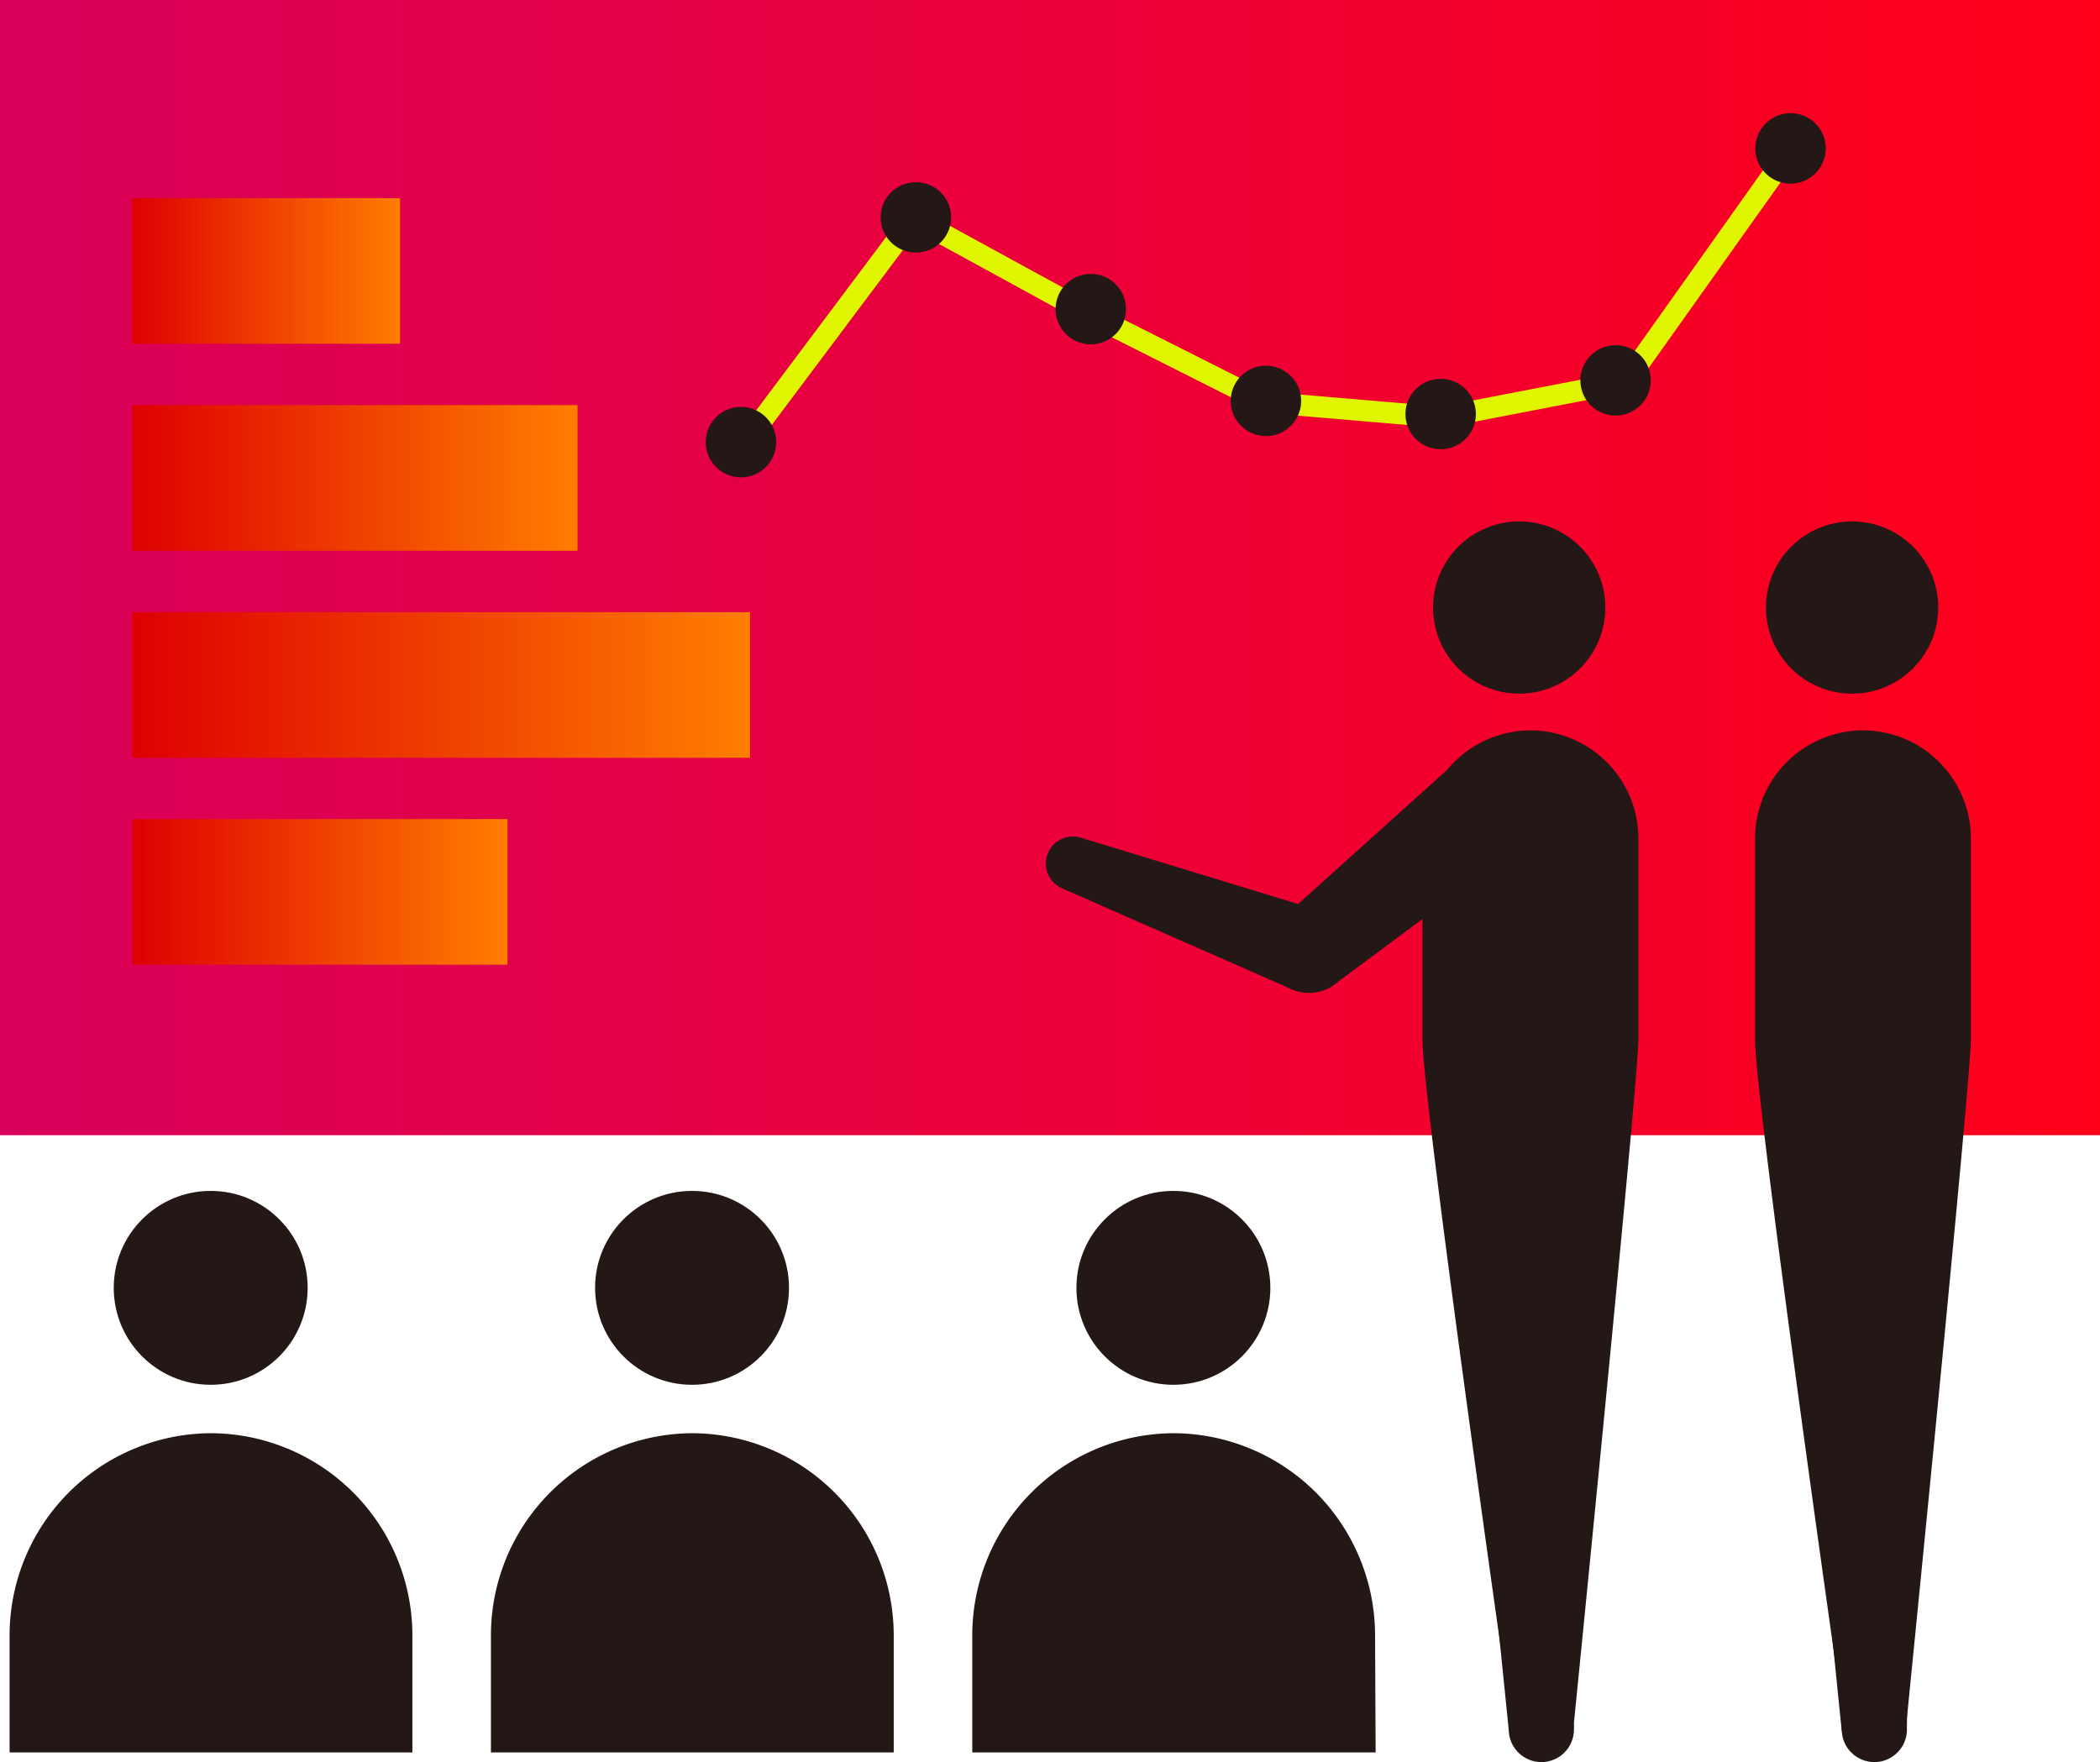
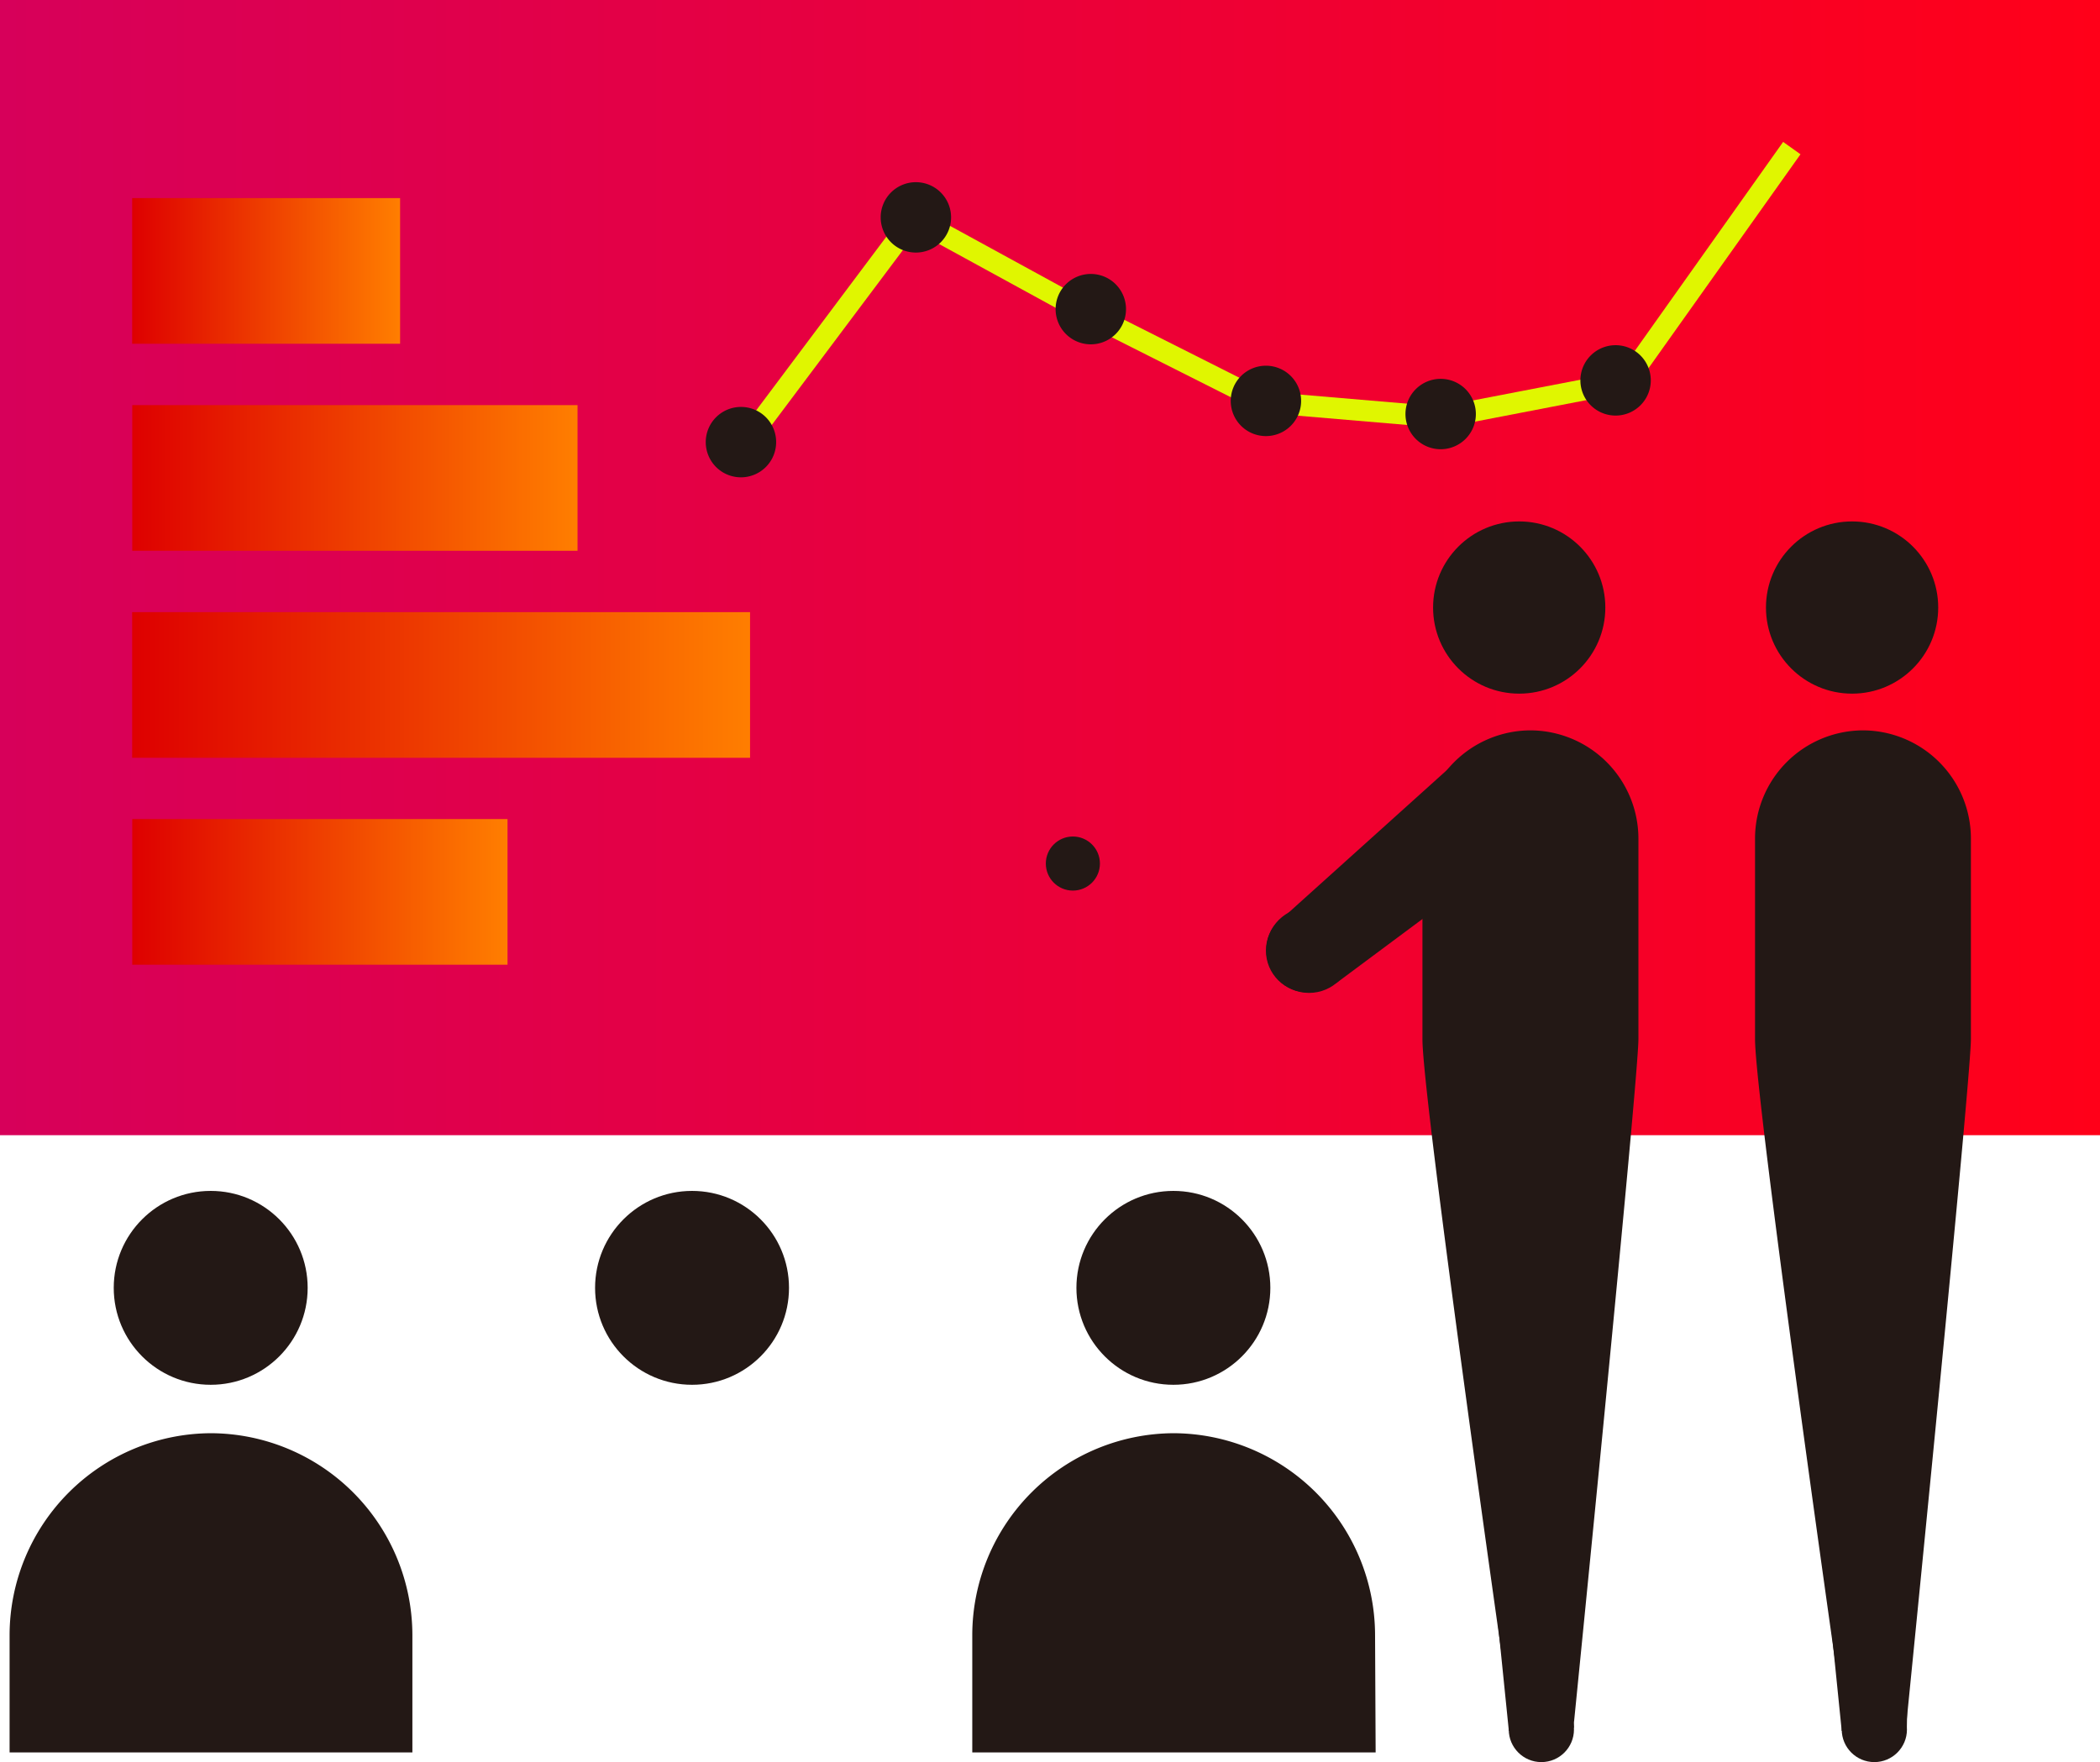
<svg xmlns="http://www.w3.org/2000/svg" xmlns:xlink="http://www.w3.org/1999/xlink" width="218.97" height="183.76" viewBox="0 0 218.97 183.76">
  <defs>
    <style>.cls-1{fill:url(#名称未設定グラデーション_53);}.cls-2{fill:url(#名称未設定グラデーション_111);}.cls-3{fill:url(#名称未設定グラデーション_111-2);}.cls-4{fill:url(#名称未設定グラデーション_111-3);}.cls-5{fill:url(#名称未設定グラデーション_111-4);}.cls-6{fill:#231815;}.cls-7{fill:#e0f600;}</style>
    <linearGradient id="名称未設定グラデーション_53" x1="218.97" y1="59.2" x2="0" y2="59.2" gradientUnits="userSpaceOnUse">
      <stop offset="0" stop-color="#ff0019" />
      <stop offset="1" stop-color="#d7005a" />
    </linearGradient>
    <linearGradient id="名称未設定グラデーション_111" x1="13.78" y1="28.26" x2="41.73" y2="28.26" gradientTransform="translate(-0.5 56.01) rotate(-90)" gradientUnits="userSpaceOnUse">
      <stop offset="0" stop-color="#de0000" />
      <stop offset="1" stop-color="#ff7e00" />
    </linearGradient>
    <linearGradient id="名称未設定グラデーション_111-2" x1="13.78" y1="49.85" x2="60.22" y2="49.85" gradientTransform="translate(-12.85 86.85) rotate(-90)" xlink:href="#名称未設定グラデーション_111" />
    <linearGradient id="名称未設定グラデーション_111-3" x1="13.78" y1="71.43" x2="78.21" y2="71.43" gradientTransform="translate(-25.44 117.43) rotate(-90)" xlink:href="#名称未設定グラデーション_111" />
    <linearGradient id="名称未設定グラデーション_111-4" x1="13.78" y1="93.02" x2="52.92" y2="93.02" gradientTransform="translate(-59.67 126.37) rotate(-90)" xlink:href="#名称未設定グラデーション_111" />
  </defs>
  <g id="レイヤー_2" data-name="レイヤー 2">
    <g id="erement">
      <rect class="cls-1" width="218.97" height="118.39" />
      <rect class="cls-2" x="20.16" y="14.29" width="15.19" height="27.94" transform="translate(56.01 0.5) rotate(90)" />
      <rect class="cls-3" x="29.4" y="26.63" width="15.19" height="46.43" transform="translate(86.85 12.85) rotate(90)" />
      <rect class="cls-4" x="38.4" y="39.22" width="15.19" height="64.43" transform="translate(117.43 25.44) rotate(90)" />
      <rect class="cls-5" x="25.75" y="73.45" width="15.19" height="39.13" transform="translate(126.37 59.67) rotate(90)" />
      <path class="cls-6" d="M43,170.47a21.09,21.09,0,0,0-21-21h0a21.09,21.09,0,0,0-21,21v12.29H43Z" />
      <circle class="cls-6" cx="21.97" cy="134.31" r="10.11" />
-       <path class="cls-6" d="M93.19,170.47a21.09,21.09,0,0,0-21-21h0a21.09,21.09,0,0,0-21,21v12.29H93.19Z" />
      <circle class="cls-6" cx="72.16" cy="134.31" r="10.11" />
      <path class="cls-6" d="M143.38,170.47a21.09,21.09,0,0,0-21-21h0a21.09,21.09,0,0,0-21,21v12.29h42.06Z" />
      <circle class="cls-6" cx="122.35" cy="134.31" r="10.11" />
      <polygon class="cls-7" points="78.93 46.38 77.16 45.05 94.95 21.31 114.01 31.73 132.14 40.86 150.27 42.4 168.89 38.81 185.93 14.8 187.74 16.09 170.18 40.81 150.39 44.63 131.52 43.03 112.98 33.69 95.58 24.17 78.93 46.38" />
      <path class="cls-6" d="M77.26,42.44a3.67,3.67,0,1,0,3.67,3.67A3.66,3.66,0,0,0,77.26,42.44Z" />
      <path class="cls-6" d="M95.5,19a3.67,3.67,0,1,0,3.67,3.67A3.67,3.67,0,0,0,95.5,19Z" />
      <path class="cls-6" d="M113.74,28.57a3.67,3.67,0,1,0,3.67,3.67A3.67,3.67,0,0,0,113.74,28.57Z" />
      <path class="cls-6" d="M132,38.14a3.67,3.67,0,1,0,3.67,3.67A3.67,3.67,0,0,0,132,38.14Z" />
      <path class="cls-6" d="M150.23,39.51a3.67,3.67,0,1,0,3.66,3.67A3.67,3.67,0,0,0,150.23,39.51Z" />
-       <path class="cls-6" d="M168.47,36a3.67,3.67,0,1,0,3.66,3.67A3.67,3.67,0,0,0,168.47,36Z" />
-       <path class="cls-6" d="M186.71,11.81a3.67,3.67,0,1,0,3.66,3.66A3.66,3.66,0,0,0,186.71,11.81Z" />
+       <path class="cls-6" d="M168.47,36a3.67,3.67,0,1,0,3.66,3.67A3.67,3.67,0,0,0,168.47,36" />
      <polygon class="cls-6" points="139.32 102.54 133.76 95.72 151.47 79.77 158.42 88.33 139.32 102.54" />
      <circle class="cls-6" cx="136.5" cy="99.09" r="4.46" />
      <circle class="cls-6" cx="154.93" cy="84.06" r="5.5" />
-       <polygon class="cls-6" points="110.87 92.7 112.87 87.42 137.91 95.06 134.83 103.23 110.87 92.7" />
      <circle class="cls-6" cx="111.87" cy="90.06" r="2.82" />
      <circle class="cls-6" cx="136.36" cy="99.14" r="4.36" />
      <polygon class="cls-6" points="154.01 148.41 164.6 148.06 165.04 119.4 151.79 119.87 154.01 148.41" />
      <circle class="cls-6" cx="159.37" cy="148.24" r="5.37" />
      <circle class="cls-6" cx="158.42" cy="119.65" r="6.61" />
      <polygon class="cls-6" points="157.33 180.52 164.11 180.2 164.65 148.71 154.15 149.21 157.33 180.52" />
      <circle class="cls-6" cx="160.72" cy="180.37" r="3.4" />
      <circle class="cls-6" cx="159.4" cy="148.97" r="5.24" />
      <path class="cls-6" d="M159.58,76.17a11.3,11.3,0,0,0-11.26,11.26v20.93c0,6.19,8.5,65.82,8.5,65.82l7.31,5.36s6.71-67,6.71-71.18V87.43A11.3,11.3,0,0,0,159.58,76.17Z" />
      <circle class="cls-6" cx="158.41" cy="63.36" r="8.98" />
      <polygon class="cls-6" points="188.73 148.41 199.31 148.06 199.76 119.4 186.5 119.87 188.73 148.41" />
      <circle class="cls-6" cx="194.09" cy="148.24" r="5.37" />
      <circle class="cls-6" cx="193.13" cy="119.65" r="6.61" />
      <polygon class="cls-6" points="192.04 180.52 198.83 180.2 199.36 148.71 188.87 149.21 192.04 180.52" />
      <circle class="cls-6" cx="195.44" cy="180.37" r="3.4" />
      <circle class="cls-6" cx="194.11" cy="148.97" r="5.24" />
      <path class="cls-6" d="M194.29,76.17A11.29,11.29,0,0,0,183,87.43v20.93c0,6.19,8.49,65.82,8.49,65.82l7.31,5.36s6.71-67,6.71-71.18V87.43A11.29,11.29,0,0,0,194.29,76.17Z" />
      <circle class="cls-6" cx="193.12" cy="63.36" r="8.98" />
    </g>
  </g>
</svg>